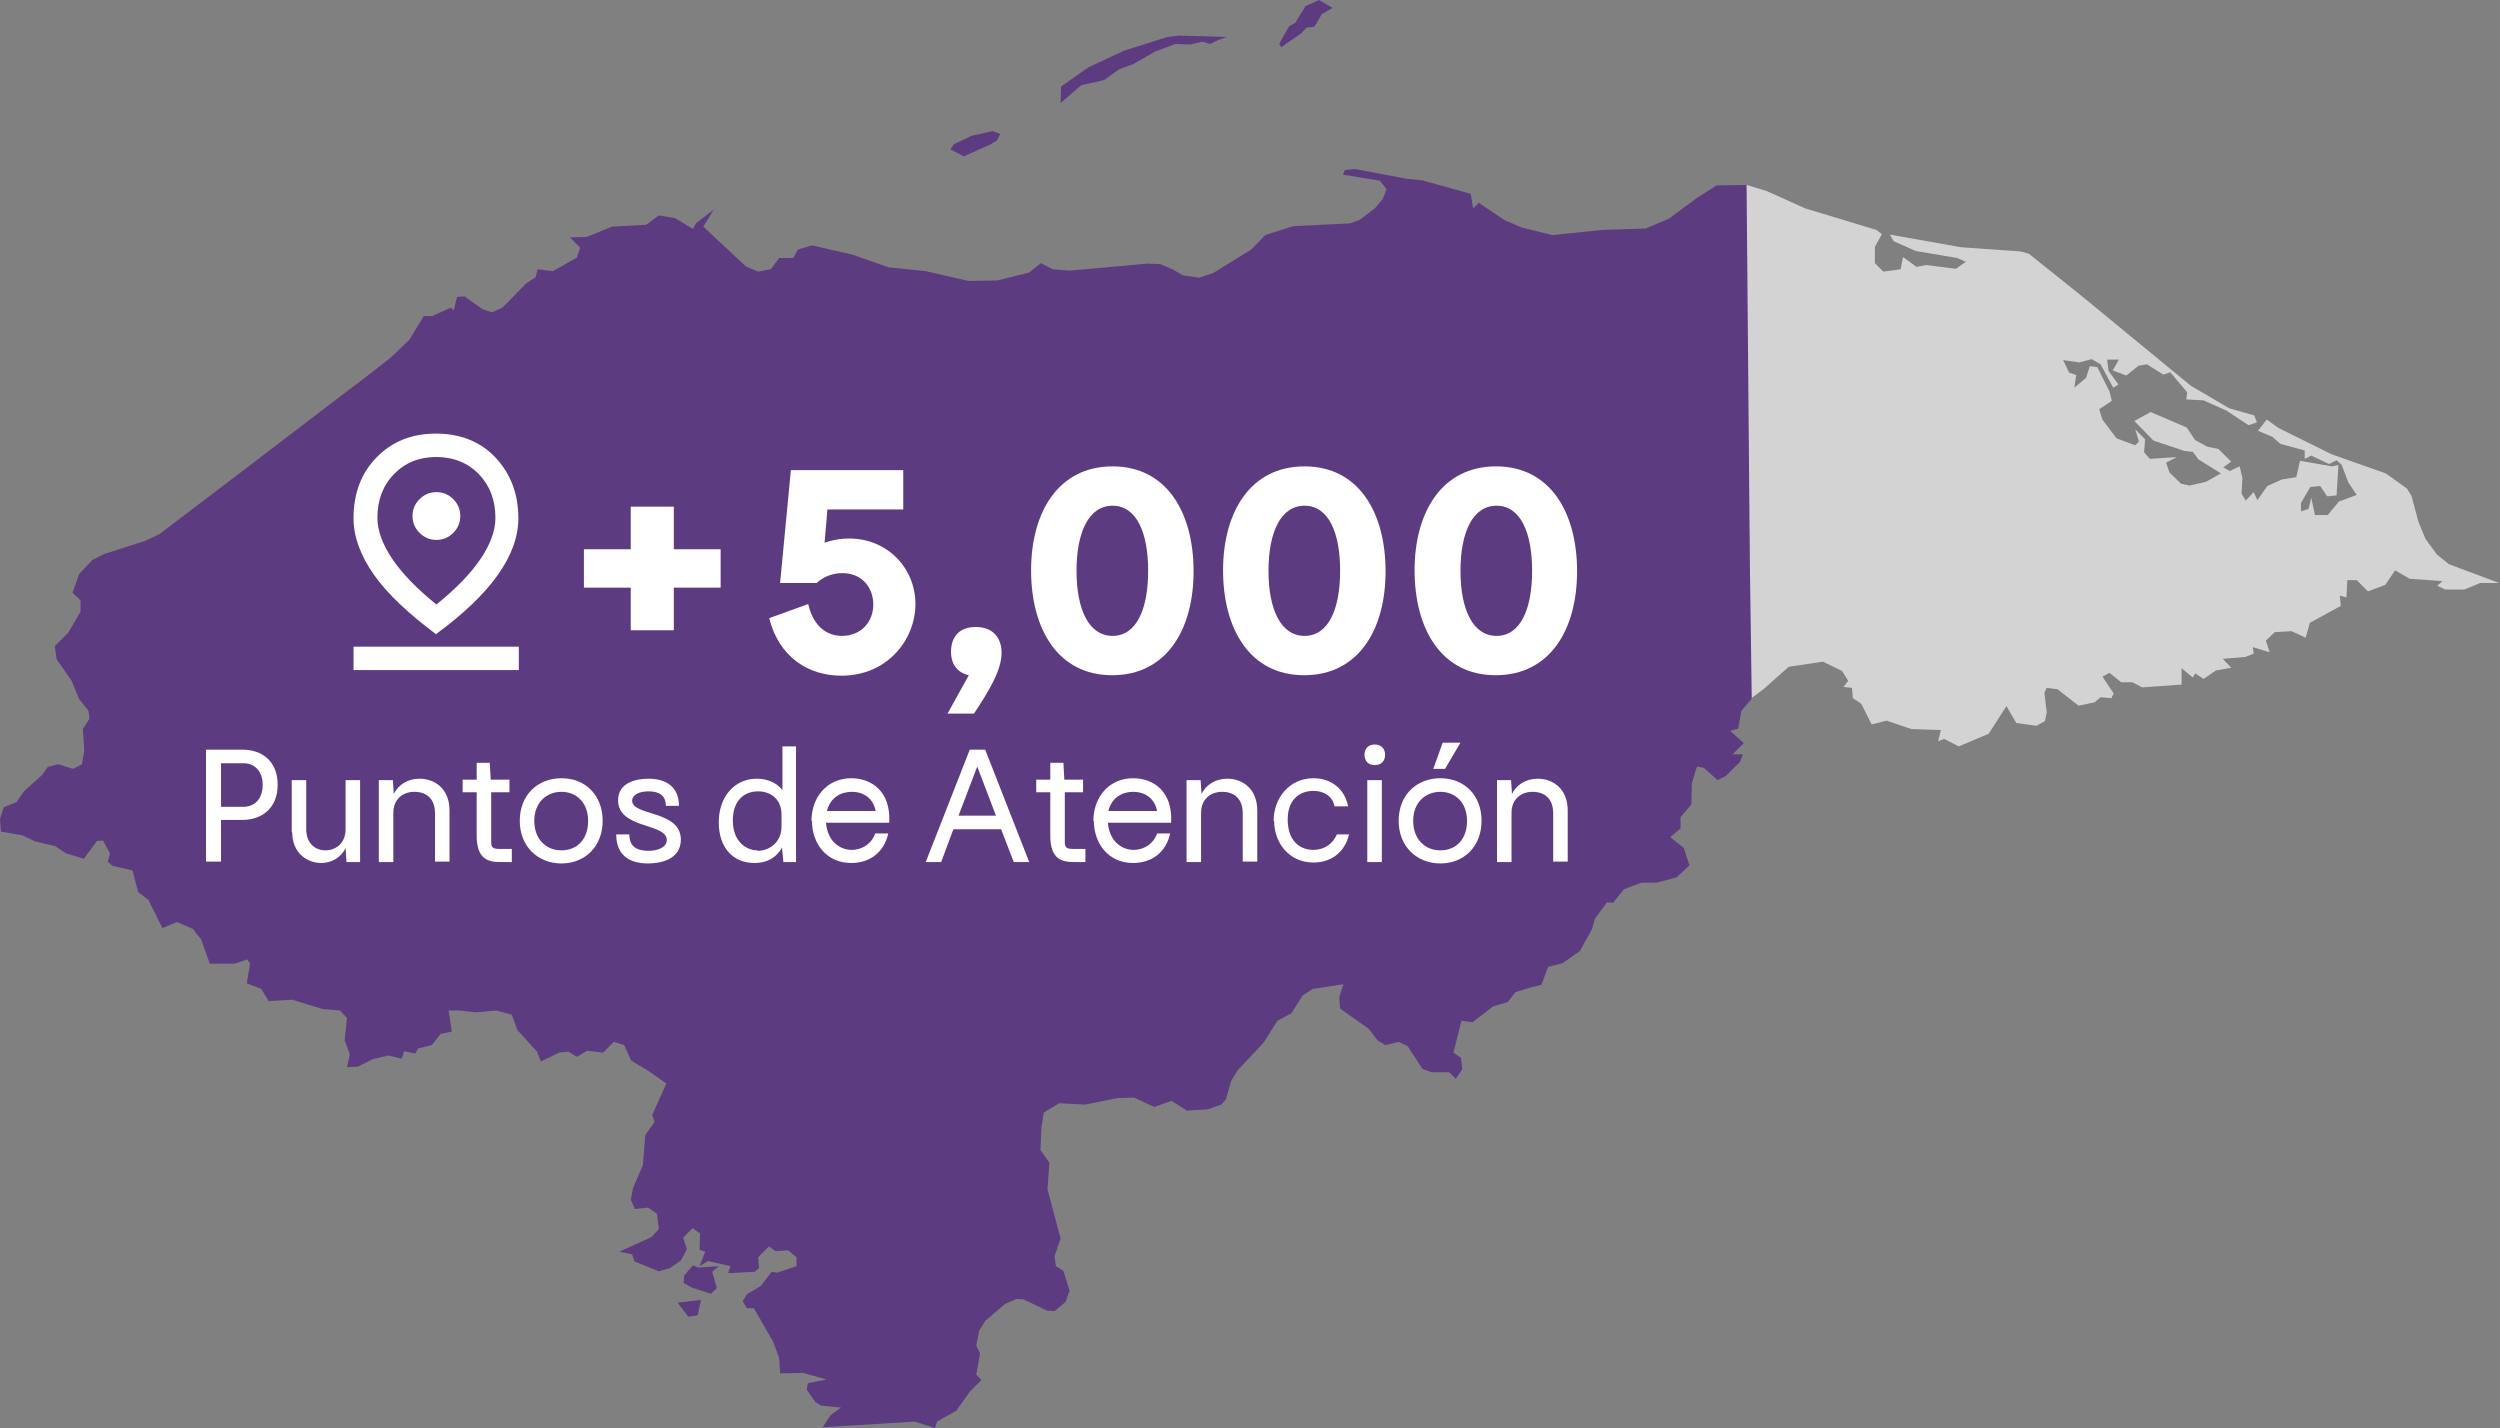
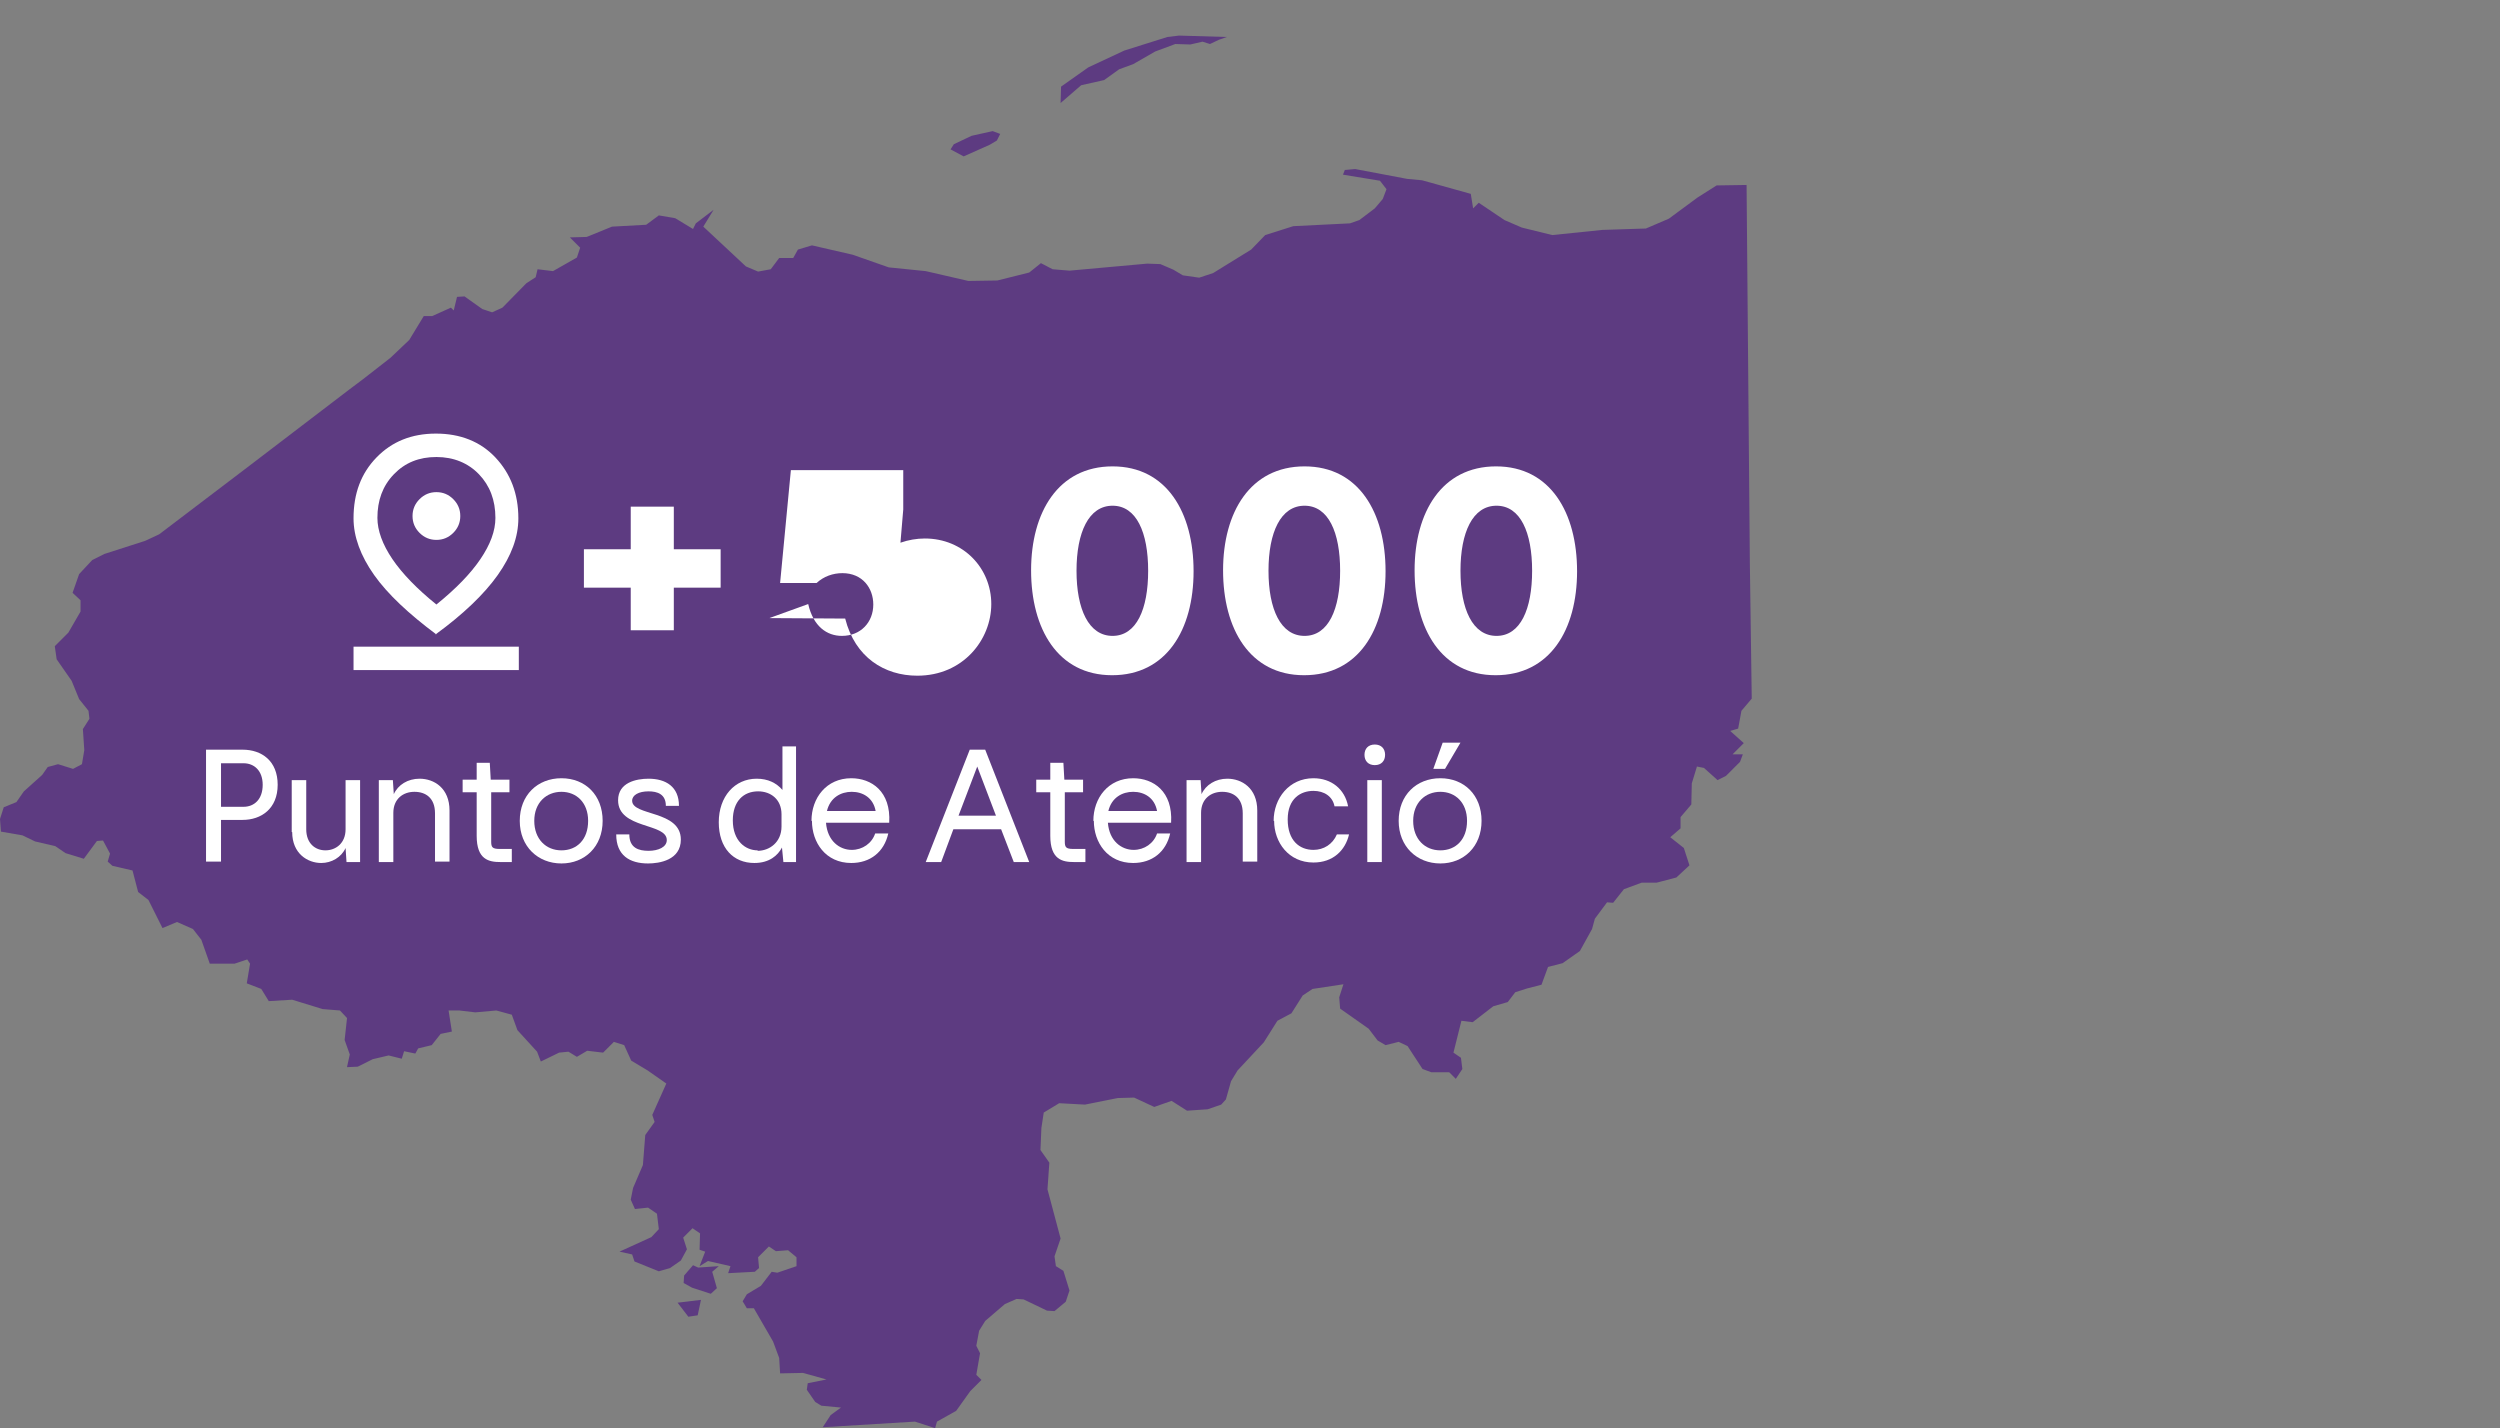
<svg xmlns="http://www.w3.org/2000/svg" id="Capa_2" data-name="Capa 2" viewBox="0 0 53.39 30.5">
  <rect x="0" y="0" width="53.39" height="30.5" fill="#808080" stroke="none" />
  <g id="Capa_1-2" data-name="Capa 1">
    <g id="admin1">
-       <path id="HN.GD" d="M37.3,3.95l.43.13.82.37,1.52.46.12.09-.15.27v.35l.18.18.37-.05.05-.26.29.21.21-.04.63.08.21-.15-.18-.08-.89-.15-.47-.21-.08-.14,1.52.27,1.27.09.18.05,1.1.88,2.36,1.94.82.48.53.15.06.15-.18.06-.47-.31-.49-.22-.37-.02.02-.15-.36-.43-.15.05-.35-.22-.18.03-.26.21-.29-.11.13-.23h-.25s.03.24.03.24l.21.29-.11.07-.27-.5-.19-.11-.26.07-.35-.05.13.27.15.05-.04.27.25-.21.08-.25.16.02.26.52.05.2-.27.18.07.22.3.4.4.15.08-.08-.08-.26.21.21-.02.28.12.14.58-.04-.23.12.07.21.25.24.18.04.35-.08.32-.18-.48-.3-.12-.16-.18-.02-.66-.22-.41-.42.35-.19.77.33.18.27.26.14.24.05.27.27-.17.12.14.08.21-.1.06.25-.02.33.09.15.17-.18.08.17.21-.3.31-.14.31-.05.08-.35.68.12.14-.03-.04.65-.2.02-.15-.22-.21.02-.2.34v.18s.16-.05.16-.05l.06-.24.08.37h.27s.24-.29.24-.29l.38-.14-.18-.27-.14-.37-.11-.1-.16.08-.38-.18-.14.07v-.18s-.52-.14-.52-.14l-.17-.15-.31-.13.19-.24.25.18,1.13.56,1.16.41.45.32.1.16.15.56.15.36.24.33.26.21,1.07.4h-.4s-.34.14-.34.14h-.41s-.17-.08-.17-.08l.11-.1-.7-.05-.31-.18-.21.31-.37.14-.24-.24h-.2s-.02.37-.02.37l-.14-.04.02.22-.66.36-.09.32-.3-.14-.36.02-.19.18.08.25-.36-.11.02.14-.18.07-.48.04.18.19-.33.06-.26.18-.18-.12-.05.09-.24-.2v.35s-.84.06-.84.06l-.21-.11h-.24s-.25-.2-.25-.2l-.15.08.24.36-.05.1-.23-.02-.13.11-.34.07-.45-.35-.23-.03-.05.11.05.41-.04.19-.18.1-.43-.06-.21-.36-.38.59-.64.27-.31-.16-.13.05.06-.24-.63-.02-.53-.18-.32.08-.22-.44-.18-.12-.02-.22-.18-.02.1-.13-.13-.21-.41-.2-.73.11-.53.47-.28.21h0s-.03-2.88-.03-2.88l-.08-8.09Z" fill="#d3d3d3" />
      <g>
        <polygon points="23.58 1.71 23.9 1.48 24.2 1.37 24.67 1.1 25.1 .94 25.42 .95 25.68 .89 25.84 .94 26.03 .85 26.2 .79 25.18 .76 24.93 .79 24.01 1.08 23.24 1.44 22.66 1.85 22.65 2.2 23.09 1.82 23.58 1.71" fill="#5d3b81" />
        <polygon points="21.14 3.09 21.29 3 21.36 2.86 21.2 2.8 20.75 2.9 20.37 3.08 20.3 3.19 20.58 3.34 21.14 3.09" fill="#5d3b81" />
-         <polygon points="27.79 .71 27.9 .59 28.07 .57 28.23 .3 28.46 .17 28.17 0 27.88 .13 27.66 .49 27.53 .56 27.32 .93 27.36 1.01 27.79 .71" fill="#5d3b81" />
        <polygon points="14.7 28.12 14.9 28.09 14.97 27.76 14.47 27.82 14.7 28.12" fill="#5d3b81" />
        <polygon points="14.91 27.07 14.8 27.02 14.61 27.24 14.6 27.4 14.78 27.5 15.18 27.63 15.31 27.51 15.21 27.16 15.35 27.04 14.91 27.07" fill="#5d3b81" />
        <polygon points="37.19 15.18 37.41 14.92 37.41 14.91 37.37 12.04 37.3 3.95 36.66 3.96 36.25 4.22 35.64 4.67 35.15 4.88 34.22 4.91 33.15 5.02 32.5 4.86 32.13 4.7 31.58 4.33 31.46 4.45 31.41 4.14 30.37 3.85 30.05 3.82 28.94 3.61 28.72 3.63 28.68 3.73 29.47 3.86 29.61 4.04 29.53 4.25 29.36 4.45 29.03 4.7 28.83 4.77 27.62 4.83 27.02 5.02 26.72 5.33 25.91 5.83 25.61 5.93 25.26 5.88 25.06 5.76 24.78 5.64 24.5 5.63 22.84 5.78 22.48 5.75 22.23 5.62 21.98 5.82 21.3 5.99 20.68 6 19.77 5.79 18.98 5.71 18.21 5.44 17.34 5.24 17.04 5.33 16.94 5.51 16.64 5.51 16.46 5.75 16.19 5.8 15.93 5.69 15.02 4.84 15.24 4.48 14.86 4.77 14.8 4.89 14.42 4.66 14.07 4.6 13.8 4.8 13.07 4.84 12.53 5.06 12.17 5.07 12.39 5.29 12.32 5.5 11.81 5.79 11.48 5.75 11.44 5.92 11.24 6.05 10.73 6.57 10.51 6.67 10.3 6.6 9.92 6.33 9.76 6.34 9.69 6.63 9.63 6.57 9.23 6.75 9.05 6.75 8.74 7.26 8.34 7.64 7.75 8.1 7.47 8.31 5.23 10.02 3.4 11.41 3.1 11.55 2.23 11.83 1.97 11.96 1.69 12.26 1.55 12.66 1.72 12.82 1.72 13.06 1.46 13.51 1.17 13.8 1.21 14.08 1.53 14.54 1.69 14.93 1.89 15.18 1.91 15.35 1.77 15.57 1.8 16.02 1.75 16.32 1.56 16.42 1.24 16.32 1.02 16.38 .9 16.55 .51 16.9 .35 17.13 .08 17.24 0 17.49 .02 17.76 .48 17.84 .75 17.97 1.18 18.07 1.4 18.22 1.79 18.34 2.07 17.96 2.2 17.95 2.35 18.23 2.3 18.4 2.4 18.49 2.83 18.59 2.95 19.05 3.17 19.22 3.36 19.6 3.47 19.82 3.78 19.69 4.12 19.84 4.3 20.07 4.48 20.58 5.01 20.58 5.28 20.49 5.34 20.58 5.27 21 5.58 21.12 5.74 21.38 6.24 21.35 6.89 21.55 7.26 21.58 7.41 21.74 7.41 21.75 7.36 22.21 7.47 22.52 7.41 22.79 7.64 22.78 7.96 22.62 8.3 22.54 8.58 22.61 8.63 22.45 8.87 22.5 8.93 22.39 9.22 22.32 9.41 22.08 9.65 22.03 9.58 21.58 9.81 21.58 10.15 21.62 10.6 21.58 10.93 21.67 11.05 22 11.47 22.46 11.55 22.67 11.94 22.48 12.14 22.46 12.32 22.57 12.54 22.44 12.88 22.48 13.11 22.25 13.33 22.32 13.48 22.65 13.83 22.86 14.23 23.14 13.93 23.81 13.98 23.96 13.78 24.24 13.73 24.88 13.52 25.37 13.47 25.62 13.56 25.82 13.84 25.79 14.03 25.92 14.07 26.25 13.91 26.42 13.23 26.73 13.5 26.79 13.55 26.94 14.07 27.15 14.31 27.08 14.54 26.92 14.67 26.68 14.59 26.43 14.79 26.23 14.95 26.34 14.94 26.69 15.06 26.73 14.94 27.04 15.12 26.93 15.6 27.04 15.55 27.19 16.12 27.16 16.21 27.08 16.19 26.85 16.42 26.62 16.57 26.72 16.83 26.7 17.01 26.85 17.01 27.04 16.6 27.18 16.48 27.16 16.25 27.46 15.95 27.64 15.86 27.79 15.95 27.94 16.1 27.94 16.51 28.65 16.64 29 16.66 29.33 17.15 29.32 17.65 29.46 17.25 29.54 17.23 29.68 17.41 29.94 17.54 30.02 17.96 30.06 17.74 30.22 17.57 30.48 19.54 30.36 19.97 30.5 20.01 30.36 20.42 30.13 20.72 29.71 20.96 29.47 20.85 29.36 20.93 28.9 20.85 28.74 20.91 28.42 21.04 28.21 21.46 27.85 21.71 27.74 21.86 27.75 22.36 27.99 22.52 28 22.76 27.8 22.84 27.56 22.71 27.14 22.55 27.04 22.52 26.83 22.65 26.45 22.37 25.4 22.41 24.83 22.22 24.56 22.24 24.09 22.29 23.76 22.62 23.56 23.17 23.59 23.87 23.45 24.22 23.44 24.65 23.64 25.02 23.51 25.35 23.72 25.79 23.69 26.08 23.59 26.18 23.48 26.29 23.09 26.43 22.86 26.99 22.26 27.28 21.8 27.58 21.64 27.82 21.26 28.03 21.12 28.69 21.02 28.6 21.3 28.62 21.54 29.23 21.97 29.42 22.22 29.59 22.32 29.87 22.25 30.06 22.34 30.38 22.83 30.57 22.9 30.95 22.9 31.09 23.04 31.23 22.83 31.2 22.59 31.04 22.48 31.21 21.8 31.45 21.83 31.89 21.49 32.2 21.4 32.36 21.19 32.61 21.11 32.92 21.03 33.06 20.65 33.37 20.57 33.74 20.31 34 19.84 34.06 19.62 34.32 19.27 34.45 19.28 34.68 18.99 35.06 18.85 35.38 18.85 35.8 18.74 36.08 18.48 35.96 18.11 35.67 17.88 35.89 17.69 35.89 17.45 36.12 17.18 36.13 16.73 36.24 16.37 36.39 16.4 36.68 16.66 36.86 16.57 37.16 16.27 37.22 16.11 37 16.11 37.24 15.87 36.95 15.61 37.12 15.56 37.19 15.18" fill="#5d3b81" />
      </g>
    </g>
    <g>
      <path d="M13.47,12.55h-1v-.82h1v-.91h.92v.91h1v.82h-1v.91h-.92v-.91Z" fill="#fff" />
-       <path d="M16.43,13.2l.83-.3c.11.48.4.68.72.68.4,0,.67-.29.67-.67,0-.35-.23-.67-.66-.67-.2,0-.4.07-.55.21h-.78l.23-2.41h2.4v.84h-1.62l-.06.71c.17-.06.35-.09.52-.09.83,0,1.42.64,1.42,1.4s-.6,1.53-1.58,1.53c-.7,0-1.33-.39-1.54-1.22Z" fill="#fff" />
-       <path d="M20.23,15.25l.46-.83c-.23-.05-.38-.22-.38-.5s.14-.53.53-.53.55.26.55.55c0,.38-.28.83-.59,1.3h-.57Z" fill="#fff" />
+       <path d="M16.43,13.2l.83-.3c.11.48.4.68.72.68.4,0,.67-.29.67-.67,0-.35-.23-.67-.66-.67-.2,0-.4.07-.55.21h-.78l.23-2.41h2.4v.84l-.06.71c.17-.06.35-.09.52-.09.83,0,1.42.64,1.42,1.4s-.6,1.53-1.58,1.53c-.7,0-1.33-.39-1.54-1.22Z" fill="#fff" />
      <path d="M22.02,12.18c0-1.24.58-2.22,1.74-2.22s1.73.99,1.73,2.24-.58,2.22-1.74,2.22-1.73-.99-1.73-2.24ZM24.52,12.19c0-.82-.25-1.39-.76-1.39s-.77.57-.77,1.39.26,1.39.77,1.39.76-.57.76-1.39Z" fill="#fff" />
      <path d="M26.12,12.18c0-1.24.58-2.22,1.74-2.22s1.73.99,1.73,2.24-.58,2.22-1.74,2.22-1.73-.99-1.73-2.24ZM28.62,12.19c0-.82-.25-1.39-.76-1.39s-.77.57-.77,1.39.26,1.39.77,1.39.76-.57.76-1.39Z" fill="#fff" />
      <path d="M30.21,12.18c0-1.24.58-2.22,1.74-2.22s1.73.99,1.73,2.24-.58,2.22-1.74,2.22-1.73-.99-1.73-2.24ZM32.72,12.19c0-.82-.25-1.39-.76-1.39s-.77.57-.77,1.39.26,1.39.77,1.39.76-.57.76-1.39Z" fill="#fff" />
    </g>
    <g>
      <path d="M4.4,16.01h.78c.41,0,.75.24.75.75s-.35.75-.75.75h-.46v.89h-.32v-2.4ZM5.61,16.76c0-.3-.18-.46-.41-.46h-.48v.93h.48c.23,0,.41-.16.41-.47Z" fill="#fff" />
      <path d="M6.23,17.77v-1.11h.31v1.05c0,.3.19.45.41.45s.43-.15.43-.45v-1.05h.31v1.75h-.29l-.02-.3c-.09.2-.3.32-.52.32-.29,0-.62-.2-.62-.66Z" fill="#fff" />
      <path d="M8.1,16.66h.29l.02.3c.09-.2.3-.33.55-.33.31,0,.64.2.64.68v1.09h-.31v-1.03c0-.33-.2-.46-.44-.46s-.45.15-.45.45v1.05h-.31v-1.75Z" fill="#fff" />
      <path d="M10.18,17.85v-.93h-.3v-.27h.3v-.36h.28l.02.36h.4v.27h-.39v1.05c0,.12.02.16.18.16h.26v.28h-.24c-.25,0-.51-.05-.51-.56Z" fill="#fff" />
      <path d="M11.1,17.53c0-.55.38-.91.89-.91s.88.36.88.91-.38.91-.88.91-.89-.36-.89-.91ZM12.56,17.53c0-.39-.25-.62-.57-.62s-.58.23-.58.62.25.63.58.63.57-.23.57-.63Z" fill="#fff" />
      <path d="M13.16,17.82h.28c0,.29.2.35.41.35s.39-.08.39-.23c0-.37-1.04-.23-1.04-.85,0-.38.39-.46.65-.46.37,0,.65.17.65.58h-.28c0-.25-.18-.31-.37-.31-.21,0-.35.08-.35.2,0,.33,1.04.2,1.04.83,0,.44-.46.51-.7.51-.39,0-.68-.17-.68-.62Z" fill="#fff" />
      <path d="M16.7,18.1c-.09.17-.27.33-.59.33-.45,0-.76-.32-.76-.87s.34-.93.81-.93c.24,0,.42.09.55.24v-.93h.29v2.47h-.27l-.03-.31ZM16.18,18.17c.25,0,.51-.18.51-.52v-.26c0-.32-.23-.49-.5-.49-.31,0-.54.21-.54.62,0,.44.27.64.53.64Z" fill="#fff" />
      <path d="M17.33,17.53c0-.49.32-.91.85-.91.43,0,.85.28.81.95h-1.35c.03.39.29.58.55.58.23,0,.43-.14.5-.35h.28c-.09.4-.39.63-.79.63-.55,0-.84-.44-.84-.9ZM18.7,17.32c-.05-.28-.27-.41-.51-.41-.23,0-.46.12-.53.41h1.04Z" fill="#fff" />
      <path d="M20.7,16.01h.34l.94,2.4h-.33l-.27-.7h-1.02l-.26.7h-.33l.94-2.4ZM21.27,17.42l-.4-1.05-.4,1.05h.8Z" fill="#fff" />
      <path d="M22.43,17.85v-.93h-.3v-.27h.3v-.36h.28l.02.36h.4v.27h-.39v1.05c0,.12.02.16.18.16h.26v.28h-.24c-.25,0-.51-.05-.51-.56Z" fill="#fff" />
      <path d="M23.35,17.53c0-.49.32-.91.85-.91.43,0,.85.28.81.95h-1.35c.03.39.29.58.55.58.23,0,.43-.14.5-.35h.28c-.09.4-.39.63-.79.63-.55,0-.84-.44-.84-.9ZM24.71,17.32c-.05-.28-.27-.41-.51-.41-.23,0-.46.12-.53.41h1.04Z" fill="#fff" />
      <path d="M25.35,16.66h.29l.02.3c.09-.2.3-.33.55-.33.31,0,.64.2.64.68v1.09h-.31v-1.03c0-.33-.2-.46-.44-.46s-.45.15-.45.45v1.05h-.31v-1.75Z" fill="#fff" />
      <path d="M27.2,17.53c0-.48.33-.91.85-.91.38,0,.67.23.74.6h-.29c-.04-.21-.22-.33-.45-.33-.27,0-.55.16-.55.61s.25.65.55.65c.22,0,.41-.12.5-.33h.26c-.08.34-.34.6-.76.6-.53,0-.84-.43-.84-.89Z" fill="#fff" />
      <path d="M29.14,16.12c0-.13.08-.22.22-.22s.22.09.22.22-.08.22-.22.22-.22-.09-.22-.22ZM29.2,16.66h.31v1.75h-.31v-1.75Z" fill="#fff" />
      <path d="M29.87,17.53c0-.55.38-.91.89-.91s.88.36.88.91-.38.91-.88.91-.89-.36-.89-.91ZM31.33,17.53c0-.39-.25-.62-.57-.62s-.58.23-.58.62.25.63.58.63.57-.23.57-.63ZM31.19,15.86l-.33.56h-.25l.2-.56h.37Z" fill="#fff" />
-       <path d="M31.98,16.66h.29l.02.3c.09-.2.3-.33.55-.33.31,0,.64.2.64.68v1.09h-.31v-1.03c0-.33-.2-.46-.44-.46s-.45.15-.45.45v1.05h-.31v-1.75Z" fill="#fff" />
    </g>
    <path d="M9.32,12.91c.42-.34.73-.66.94-.97s.32-.6.32-.88c0-.38-.12-.69-.35-.93s-.54-.37-.91-.37-.67.12-.91.37-.35.56-.35.93c0,.27.11.57.32.88s.53.64.94.97ZM9.32,13.55c-.59-.44-1.04-.86-1.33-1.27-.29-.41-.44-.82-.44-1.21,0-.53.16-.96.49-1.3s.75-.51,1.27-.51.95.17,1.27.51.49.77.49,1.3c0,.4-.15.8-.44,1.21s-.74.84-1.33,1.27ZM9.32,11.53c.14,0,.26-.05.36-.15s.15-.22.15-.36-.05-.26-.15-.36-.22-.15-.36-.15-.26.05-.36.15-.15.22-.15.36.05.26.15.36.22.15.36.15ZM7.55,14.31v-.5h3.53v.5h-3.53Z" fill="#fff" />
  </g>
</svg>